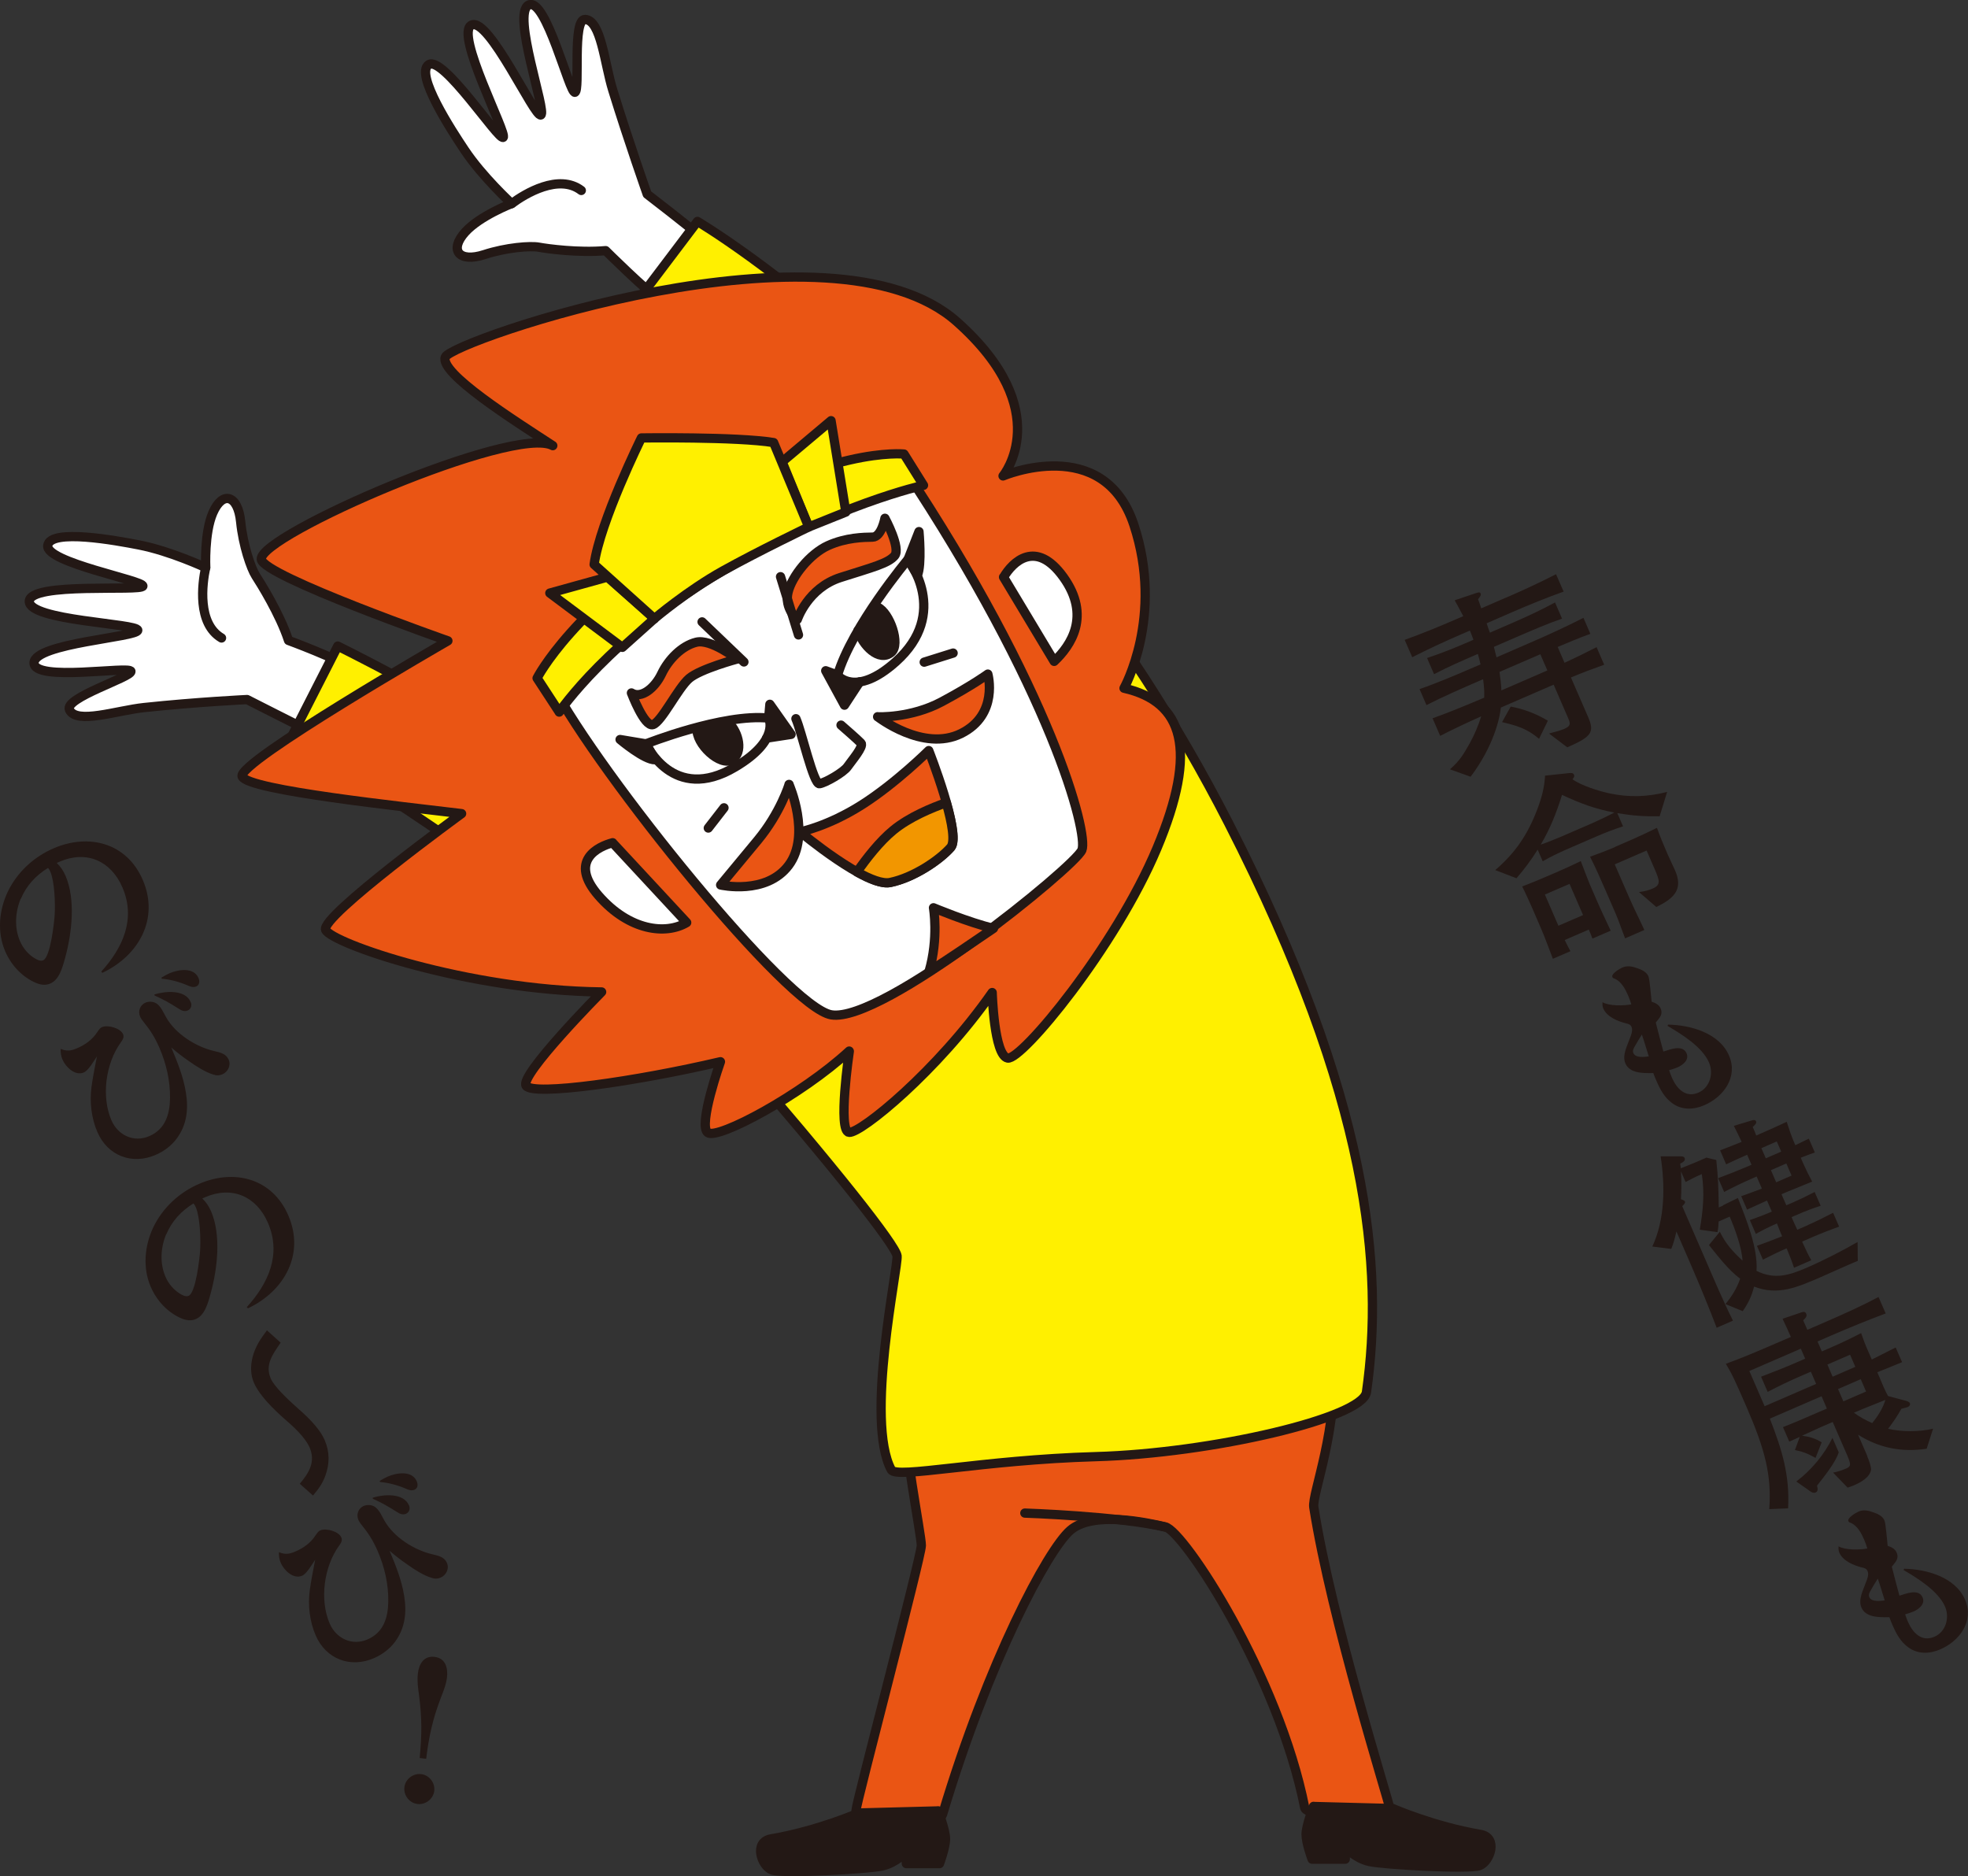
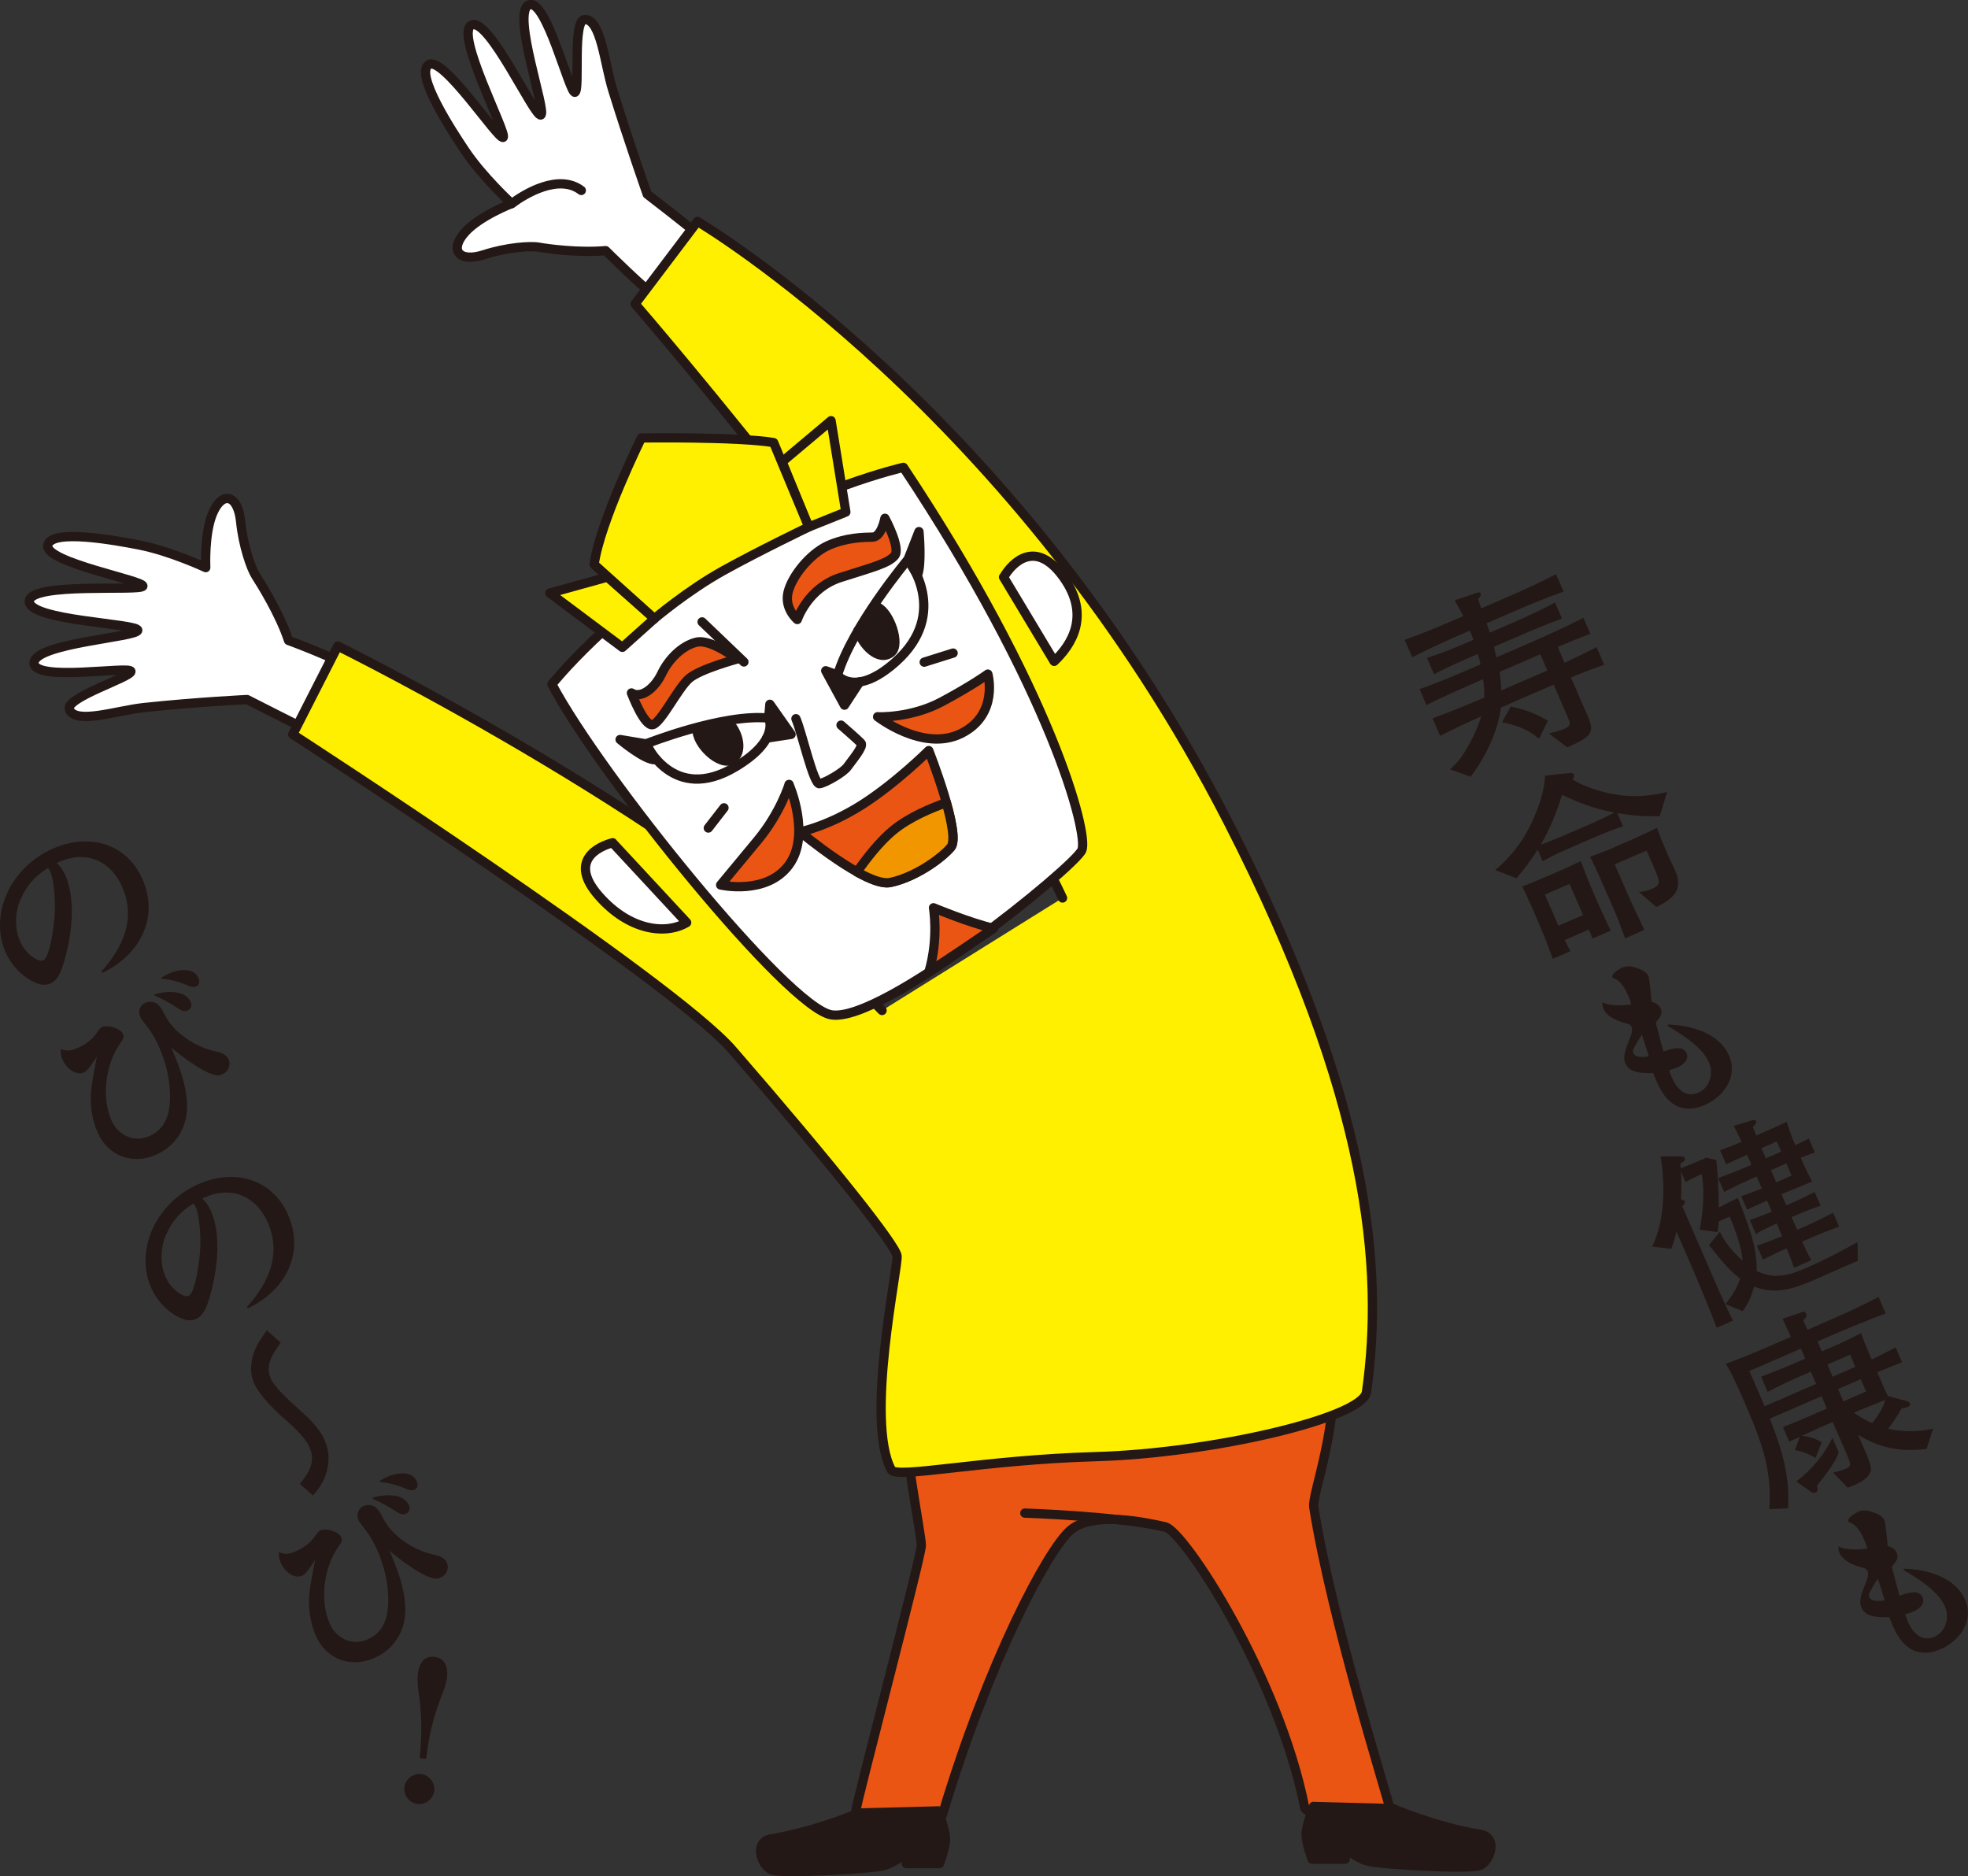
<svg xmlns="http://www.w3.org/2000/svg" id="uuid-1b0deb3f-5be9-4428-b584-9ce0ce99452e" data-name="レイヤー_2" viewBox="0 0 199.44 190.12">
  <rect x="0" y="0" width="199.44" height="190.12" fill="#333333" stroke="none" />
  <defs>
    <style>
      .uuid-0fed094a-6a77-481f-bc65-51cf5ddfbfb3 {
        fill: #fff;
      }

      .uuid-0fed094a-6a77-481f-bc65-51cf5ddfbfb3, .uuid-642701be-c2f2-476f-ac51-2c3d9000c3f7, .uuid-bb8d9a4b-4be2-4dd0-a2a4-6d4b5933222e, .uuid-5646d116-da95-4ade-bc18-8f2d2853b70f, .uuid-794547ad-ff34-4269-8170-9fe7fa9f5b25, .uuid-6bc9a785-7cc0-4b7f-b733-accf32eff893, .uuid-01208192-1e87-441b-b9b8-c810d48827fe {
        stroke-linecap: round;
        stroke-linejoin: round;
        stroke-width: .94px;
      }

      .uuid-0fed094a-6a77-481f-bc65-51cf5ddfbfb3, .uuid-642701be-c2f2-476f-ac51-2c3d9000c3f7, .uuid-bb8d9a4b-4be2-4dd0-a2a4-6d4b5933222e, .uuid-794547ad-ff34-4269-8170-9fe7fa9f5b25, .uuid-6bc9a785-7cc0-4b7f-b733-accf32eff893, .uuid-01208192-1e87-441b-b9b8-c810d48827fe {
        stroke: #231815;
      }

      .uuid-642701be-c2f2-476f-ac51-2c3d9000c3f7, .uuid-5646d116-da95-4ade-bc18-8f2d2853b70f {
        fill: #fff000;
      }

      .uuid-bb8d9a4b-4be2-4dd0-a2a4-6d4b5933222e {
        fill: #ea5514;
      }

      .uuid-5646d116-da95-4ade-bc18-8f2d2853b70f {
        stroke: #231815;
      }

      .uuid-794547ad-ff34-4269-8170-9fe7fa9f5b25, .uuid-8acbd9cc-0b6d-49e3-9271-1cf6b342b744 {
        fill: #231815;
      }

      .uuid-6bc9a785-7cc0-4b7f-b733-accf32eff893 {
        fill: #f29600;
      }

      .uuid-01208192-1e87-441b-b9b8-c810d48827fe {
        fill: none;
      }
    </style>
  </defs>
  <g id="uuid-33d5b084-be7c-4895-bd47-7684eeba4759" data-name="テキスト">
    <g>
      <path class="uuid-8acbd9cc-0b6d-49e3-9271-1cf6b342b744" d="M6.63,88.72c1.05,2.43.66,5.81-.02,8.31-.3,1.11-.63,2.26-1.52,2.64-.48.21-.99.13-1.48-.08-1.38-.6-2.49-1.8-3.08-3.18-.83-1.91-.64-4.15.25-6.03.95-1.98,2.63-3.54,4.64-4.41,3.58-1.55,7.42-.56,9.04,3.18,1.71,3.93-.38,7.68-4.08,9.43l-.12-.12c2.19-2.41,3.53-5.35,2.14-8.55-1.16-2.68-3.64-3.77-6.36-2.59-.09.04-.2.09-.29.13.38.36.67.78.88,1.28ZM2.09,91.09c-.55,1.35-.65,2.93-.06,4.29.3.7.81,1.31,1.47,1.72.26.15.58.34.88.21.72-.31,1.11-3.78,1.16-4.59.07-1.15,0-3.36-.44-4.39-.06-.15-.14-.27-.23-.38-1.24.76-2.21,1.81-2.76,3.14Z" />
      <path class="uuid-8acbd9cc-0b6d-49e3-9271-1cf6b342b744" d="M7.78,106.24c.86-.37,1.58-.88,2.09-1.67.19-.28.3-.42.48-.49.59-.25,1.86.11,2.12.72.14.31-.05.59-.23.84-1.53,2.11-1.99,5.47-.95,7.88.66,1.53,2.28,2.29,3.84,1.61,1.62-.7,2.08-2.21,2.1-3.86.02-1.76-.38-3.48-1.07-5.08-.48-1.1-.93-1.8-1.68-2.72-.11-.15-.22-.3-.28-.45-.24-.55,0-1.18.53-1.41.35-.15.81-.13,1.13.08.47.32.7.92.97,1.39.96,1.7,3.03,3.01,4.92,3.44.56.13,1.16.26,1.42.85.26.61-.07,1.25-.64,1.5-.29.13-.6.13-.88.03-.79-.22-1.79-.86-2.46-1.34-.65-.44-1.24-.9-1.83-1.41.62,1.48,1.23,2.98,1.48,4.58.27,1.67.1,3.25-.92,4.63-.53.73-1.31,1.31-2.14,1.67-2.39,1.04-4.87.1-5.91-2.31-.61-1.4-.8-3.06-.6-4.56.14-1.04.36-2.08.55-3.1-.31.44-.85,1.42-1.33,1.62-.88.38-1.84-.56-2.16-1.31-.15-.35-.2-.7-.18-1.08.59.25,1.03.21,1.62-.05ZM15.65,100.77c1.1-.34,3.12-.52,3.68.78.14.33.04.7-.31.85-.33.14-.64,0-.91-.18-.79-.51-1.6-.97-2.44-1.34l-.03-.12ZM16.36,99.07c.26-.16.54-.32.81-.44.88-.38,2.45-.65,2.94.47.14.31.13.71-.22.86-.29.13-.58.03-.85-.09-.83-.36-1.73-.61-2.64-.69l-.05-.11Z" />
      <path class="uuid-8acbd9cc-0b6d-49e3-9271-1cf6b342b744" d="M21.38,122.72c1.05,2.43.66,5.81-.02,8.31-.3,1.11-.63,2.26-1.52,2.64-.48.21-.99.13-1.48-.08-1.38-.6-2.49-1.8-3.08-3.18-.83-1.91-.64-4.15.25-6.03.95-1.98,2.63-3.54,4.64-4.41,3.58-1.55,7.42-.56,9.04,3.18,1.71,3.93-.38,7.68-4.08,9.43l-.12-.12c2.19-2.41,3.53-5.35,2.14-8.55-1.16-2.68-3.64-3.77-6.36-2.59-.09.04-.2.09-.29.13.38.36.67.78.88,1.28ZM16.83,125.09c-.55,1.35-.65,2.93-.06,4.29.3.7.81,1.31,1.47,1.72.26.15.58.34.88.21.72-.31,1.11-3.78,1.16-4.59.07-1.15,0-3.36-.44-4.39-.06-.15-.14-.27-.23-.38-1.24.76-2.21,1.81-2.76,3.14Z" />
      <path class="uuid-8acbd9cc-0b6d-49e3-9271-1cf6b342b744" d="M31.36,146.65c-.45-1.03-1.73-2.18-2.57-2.9-1.06-.94-2.49-2.33-3.05-3.61-.37-.85-.36-1.74-.14-2.63.29-1.09.79-1.81,1.45-2.7l1.39,1.25c-.77,1.14-1.62,2.21-1,3.64.35.81,1.75,2.12,2.44,2.74,1.1.97,2.45,2.17,3.03,3.51.51,1.18.5,2.4.06,3.6-.31.83-.69,1.33-1.25,2l-1.34-1.19c.95-1.13,1.63-2.24.98-3.72Z" />
      <path class="uuid-8acbd9cc-0b6d-49e3-9271-1cf6b342b744" d="M29.9,157.24c.86-.37,1.58-.88,2.09-1.67.19-.28.3-.42.48-.49.59-.25,1.86.11,2.12.72.14.31-.05.59-.23.84-1.53,2.11-1.99,5.47-.95,7.88.66,1.53,2.28,2.29,3.84,1.61,1.62-.7,2.08-2.21,2.1-3.86.02-1.76-.38-3.48-1.07-5.08-.48-1.1-.93-1.8-1.68-2.72-.11-.15-.22-.3-.28-.45-.24-.55,0-1.18.53-1.41.35-.15.81-.13,1.13.08.47.32.7.92.97,1.39.96,1.7,3.03,3.01,4.92,3.44.56.13,1.16.26,1.42.85.26.61-.07,1.25-.64,1.5-.29.13-.6.13-.88.03-.8-.22-1.79-.86-2.46-1.34-.65-.44-1.24-.9-1.83-1.41.62,1.48,1.23,2.98,1.48,4.58.27,1.67.1,3.25-.92,4.63-.53.73-1.31,1.31-2.14,1.67-2.39,1.04-4.87.1-5.91-2.31-.61-1.4-.8-3.06-.6-4.56.14-1.04.36-2.08.55-3.1-.31.44-.85,1.42-1.33,1.62-.88.38-1.84-.56-2.16-1.31-.15-.35-.2-.7-.18-1.08.59.25,1.03.21,1.62-.05ZM37.77,151.77c1.1-.34,3.11-.52,3.68.78.14.33.04.7-.31.85-.33.14-.64,0-.91-.18-.79-.51-1.6-.97-2.44-1.34l-.03-.12ZM38.48,150.07c.26-.16.54-.32.81-.44.88-.38,2.45-.65,2.94.47.14.31.13.71-.22.86-.29.13-.58.03-.85-.09-.83-.36-1.73-.61-2.64-.69l-.05-.11Z" />
      <path class="uuid-8acbd9cc-0b6d-49e3-9271-1cf6b342b744" d="M44.01,181.47c-.09.82-.87,1.43-1.69,1.34-.82-.09-1.43-.87-1.34-1.69.09-.82.87-1.43,1.69-1.34.82.09,1.43.87,1.34,1.69ZM42.53,178.15c.23-2.35.24-4.06-.07-6.4-.1-.72-.2-1.45-.11-2.17.11-.94.59-1.81,1.68-1.68,1.13.13,1.38,1.13,1.27,2.1-.07.58-.27,1.16-.61,2.01-.84,2.2-1.21,3.87-1.5,6.22l-.66-.08Z" />
    </g>
    <g>
      <path class="uuid-bb8d9a4b-4be2-4dd0-a2a4-6d4b5933222e" d="M91.49,141.58c0,4.64,1.88,13.93,1.88,15.03s-6.62,26.18-6.62,26.84,8.39,1.66,8.76.44c4.67-15.6,10.66-26.82,12.95-28.81s7.76-.79,9.64-.35,11.48,15.07,14.13,28.49c.18.89,8.88,1.33,8.67.22-.21-1.11-5.97-19.33-7.76-30.71-.21-1.33,2.57-8.07,1.94-15.15" />
      <path class="uuid-bb8d9a4b-4be2-4dd0-a2a4-6d4b5933222e" d="M103.86,153.33s9.64.32,14.23,1.42" />
      <path class="uuid-794547ad-ff34-4269-8170-9fe7fa9f5b25" d="M95.06,183.5s.76,1.95.76,2.84-.61,2.51-.61,2.51h-3.36v-1.22s-.99,1.13-2.45,1.46c-1.45.32-10.09.81-11.16.41s-1.92-2.85-.08-3.16c4.74-.81,8.87-2.62,8.87-2.62l8.03-.21Z" />
      <path class="uuid-794547ad-ff34-4269-8170-9fe7fa9f5b25" d="M133.12,183.05s-.76,1.95-.76,2.84.61,2.51.61,2.51h3.36s0-1.22,0-1.22c0,0,.99,1.13,2.45,1.46,1.45.32,10.09.81,11.16.41s1.92-2.85.08-3.16c-4.74-.81-8.87-2.62-8.87-2.62l-8.03-.21Z" />
      <g>
        <path class="uuid-0fed094a-6a77-481f-bc65-51cf5ddfbfb3" d="M36.17,67.97c-2.13-1.31-6.93-3.07-6.93-3.07-.87-2.67-2.84-5.81-3.32-6.55s-1.29-3.08-1.53-5.47c-.27-2.75-1.84-3.17-2.82-.91-.89,2.05-.72,5.55-.72,5.55,0,0-3.6-1.69-6.78-2.3-2.25-.44-8.96-1.68-9.23.05s9.74,3.55,9.64,4.12-11.45-.44-11.51,1.54c-.06,1.98,11,2.24,10.99,2.94s-10.45,1.31-10.51,3.29c-.06,1.98,9.8.28,9.82.88s-6.8,2.68-6.23,3.89c.7,1.5,4.8.06,7.57-.23,5.36-.57,10.43-.81,10.43-.81,0,0,5.22,2.65,6.97,3.52" />
-         <path class="uuid-0fed094a-6a77-481f-bc65-51cf5ddfbfb3" d="M22.45,64.65c-2.47-1.45-1.97-5.47-1.61-7.13" />
      </g>
      <g>
        <path class="uuid-0fed094a-6a77-481f-bc65-51cf5ddfbfb3" d="M67.35,30.82c-2.02-1.48-5.97-5.42-5.97-5.42-2.75.24-5.92-.19-6.77-.35-.85-.16-3.29.02-5.53.75-2.59.84-3.58-.46-1.94-2.28,1.49-1.65,4.71-2.89,4.71-2.89,0,0-2.95-2.7-4.77-5.43-1.29-1.93-5.07-7.71-3.63-8.65s7.07,7.69,7.54,7.37-4.95-10.54-3.2-11.38,6.39,9.4,7.02,9.11-2.98-10.3-1.23-11.14,4.15,9.06,4.69,8.84-.29-7.43,1.02-7.38c1.63.06,1.97,4.47,2.81,7.17,1.62,5.24,3.49,10.54,3.49,10.54,0,0,4.4,3.38,5.88,4.67" />
        <path class="uuid-0fed094a-6a77-481f-bc65-51cf5ddfbfb3" d="M58.91,19.3c-2.28-1.74-5.71.33-7.06,1.34" />
      </g>
      <path class="uuid-5646d116-da95-4ade-bc18-8f2d2853b70f" d="M89.39,102.4c-18.02-18.65-55.16-36.93-55.16-36.93l-4.56,8.95s38.35,24.85,44.54,31.97c10.38,11.95,16.55,19.79,16.7,20.88.14,1.1-3.26,16.66-.59,21.67.51.95,9.16-1,20.72-1.33,11.75-.33,27.07-3.92,27.44-6.54,1.77-12.46.37-29.61-13.96-57.64-21.42-41.88-53.84-60.99-53.84-60.99l-6.32,8.36s33.03,38.18,43.32,60.2" />
      <g>
-         <path class="uuid-bb8d9a4b-4be2-4dd0-a2a4-6d4b5933222e" d="M86.07,106.53s-1.2,8.12-.02,8.22,8.93-6.19,14.5-14.17c0,0,.18,6.38,1.57,6.64,1.39.26,10.9-11.2,15.12-21.24,4.22-10.04,2.68-14.87-3.33-16.24,0,0,4.07-7.26,1-16.55-3.07-9.29-13.26-4.96-13.26-4.96,0,0,5.46-6.6-4.67-15.62-12.73-11.33-51.23,1.94-51.85,3.57-.62,1.62,6.84,6.34,10.89,8.98-3.92-2.16-29.84,9.11-29.54,11.52.21,1.7,18.91,8.26,18.91,8.26,0,0-21.48,12.36-20.85,13.75.63,1.4,16.29,3.03,22.24,3.76,0,0-14.36,10.45-13.78,11.78.58,1.33,14.26,6.12,27.97,6.29,0,0-8.39,8.47-7.65,9.51.74,1.04,11.12-.43,19.69-2.44,0,0-2.29,6.46-1.28,7.19s9.48-3.8,14.33-8.27Z" />
        <path class="uuid-0fed094a-6a77-481f-bc65-51cf5ddfbfb3" d="M55.93,69.34c4.84,9.18,23.88,32.77,28.32,33.5,5.17.85,24.7-15.02,25.39-16.7.69-1.68-3.1-16.23-18.09-38.78,0,0-9.44,2.13-19.6,8.38-10.17,6.25-16.02,13.6-16.02,13.6Z" />
        <path class="uuid-01208192-1e87-441b-b9b8-c810d48827fe" d="M77.9,72.77c-4.64-.48-12.43,2.61-12.43,2.61,0,0,2.72,6.09,9.01,2.36,4.64-2.74,3.42-4.97,3.42-4.97Z" />
        <path class="uuid-794547ad-ff34-4269-8170-9fe7fa9f5b25" d="M73.83,73.21c1.06,1.03,1.52,3.06.35,3.78s-3.7-1.61-3.54-3.19" />
        <path class="uuid-794547ad-ff34-4269-8170-9fe7fa9f5b25" d="M65.47,75.38l-2.63-.44s2.49,2.1,3.55,2.05l-.92-1.62Z" />
-         <path class="uuid-794547ad-ff34-4269-8170-9fe7fa9f5b25" d="M77.9,72.77l.12-1.4,2.15,3.05-2.48.38s1.1-.3.2-2.02Z" />
+         <path class="uuid-794547ad-ff34-4269-8170-9fe7fa9f5b25" d="M77.9,72.77l.12-1.4,2.15,3.05-2.48.38s1.1-.3.2-2.02" />
        <path class="uuid-01208192-1e87-441b-b9b8-c810d48827fe" d="M84.88,68.41c1.48-4.96,7.13-11.71,7.13-11.71,0,0,4.34,5.4-1.24,10.37-4.11,3.66-5.9,1.35-5.9,1.35Z" />
        <path class="uuid-794547ad-ff34-4269-8170-9fe7fa9f5b25" d="M86.96,63.88c.41,1.46,2.13,3.27,3.37,2.22.96-.81-.16-4.01-1.38-4.57" />
        <path class="uuid-794547ad-ff34-4269-8170-9fe7fa9f5b25" d="M92.97,58.3c.47-1.07.16-4.43.16-4.43l-1.11,2.83.95,1.6Z" />
        <path class="uuid-794547ad-ff34-4269-8170-9fe7fa9f5b25" d="M84.88,68.41l-1.2-.44,1.9,3.49,1.55-2.37s-1.33.83-2.26-.68Z" />
        <path class="uuid-bb8d9a4b-4be2-4dd0-a2a4-6d4b5933222e" d="M79.96,79.49s2.26,5.13-.03,8.19c-2.29,3.06-6.9,2-6.9,2,0,0,1.47-1.77,3.77-4.55s3.17-5.64,3.17-5.64Z" />
        <path class="uuid-bb8d9a4b-4be2-4dd0-a2a4-6d4b5933222e" d="M88.94,72.63s4.61,3.61,8.46,1.7c3.85-1.91,2.71-6.02,2.71-6.02,0,0-1.51,1.11-4.66,2.8-3.15,1.69-6.51,1.53-6.51,1.53Z" />
        <path class="uuid-bb8d9a4b-4be2-4dd0-a2a4-6d4b5933222e" d="M81.08,84.3s2.81-.55,6.26-2.74c3.45-2.19,6.78-5.5,6.78-5.5,0,0,3.37,8.54,2.23,9.82s-3.75,3.06-6.14,3.55-9.12-5.13-9.12-5.13Z" />
        <path class="uuid-6bc9a785-7cc0-4b7f-b733-accf32eff893" d="M90.53,84.13c-1.39,1.14-2.73,2.87-3.68,4.23,1.32.74,2.57,1.23,3.35,1.07,2.39-.49,5.01-2.27,6.14-3.55.5-.56.13-2.52-.44-4.54-1.45.51-3.74,1.45-5.37,2.79Z" />
        <line class="uuid-bb8d9a4b-4be2-4dd0-a2a4-6d4b5933222e" x1="93.66" y1="67.1" x2="96.59" y2="66.18" />
        <line class="uuid-bb8d9a4b-4be2-4dd0-a2a4-6d4b5933222e" x1="73.37" y1="81.86" x2="71.78" y2="83.91" />
        <path class="uuid-0fed094a-6a77-481f-bc65-51cf5ddfbfb3" d="M101.7,58.48l5.13,8.54c1.71-1.61,3.74-4.62.94-8.53-2.8-3.9-5.16-1.54-6.06,0Z" />
        <path class="uuid-0fed094a-6a77-481f-bc65-51cf5ddfbfb3" d="M62.08,85.4l7.51,8.09c-2.12,1.26-5.82.83-8.92-2.72-3.1-3.55-.04-4.99,1.42-5.37Z" />
-         <path class="uuid-642701be-c2f2-476f-ac51-2c3d9000c3f7" d="M56.67,72.16s5.07-7.54,16.56-14.3c11.5-6.76,20.36-8.68,20.36-8.68l-1.98-3.17s-7.84-.83-20.73,7.37c-12.89,8.21-16.45,15.34-16.45,15.34l2.24,3.43Z" />
        <polygon class="uuid-642701be-c2f2-476f-ac51-2c3d9000c3f7" points="55.72 60.1 63.07 65.6 66.32 62.69 61.56 58.48 55.72 60.1" />
        <polygon class="uuid-642701be-c2f2-476f-ac51-2c3d9000c3f7" points="81.96 53.4 79.26 46.8 84.22 42.63 85.72 51.89 81.96 53.4" />
        <path class="uuid-642701be-c2f2-476f-ac51-2c3d9000c3f7" d="M66.32,62.69s3.36-2.85,6.96-4.85,8.68-4.44,8.68-4.44l-3.56-8.55c-3.75-.61-13.4-.47-13.4-.47,0,0-4.19,8.48-4.79,12.82l6.12,5.5Z" />
        <path class="uuid-bb8d9a4b-4be2-4dd0-a2a4-6d4b5933222e" d="M94.15,98.45c2.14-1.39,4.39-2.9,6.53-4.37-2.52-.6-6.08-2.09-6.08-2.09,0,0,.54,3.07-.45,6.46Z" />
        <path class="uuid-bb8d9a4b-4be2-4dd0-a2a4-6d4b5933222e" d="M80.8,62.78s1.06-3.2,4.38-4.26c3.33-1.06,4.82-1.43,5.48-2.2s-.98-3.8-.98-3.8c0,0-.35,1.9-1.25,1.91s-2.71.04-4.52.86c-1.81.82-3.66,3.09-4.05,4.74-.39,1.64.94,2.75.94,2.75Z" />
-         <line class="uuid-0fed094a-6a77-481f-bc65-51cf5ddfbfb3" x1="79.1" y1="58.44" x2="80.92" y2="64.34" />
        <path class="uuid-bb8d9a4b-4be2-4dd0-a2a4-6d4b5933222e" d="M74.7,66.79s-2.65-2.08-4.14-1.71-2.83,1.77-3.51,3.2-2.06,2.57-3.06,1.94c0,0,1.31,3.48,2.18,3.21s2.53-3.7,3.67-4.68c1.14-.97,4.87-1.97,4.87-1.97Z" />
        <line class="uuid-0fed094a-6a77-481f-bc65-51cf5ddfbfb3" x1="71.15" y1="63.02" x2="75.39" y2="67.08" />
        <path class="uuid-0fed094a-6a77-481f-bc65-51cf5ddfbfb3" d="M80.66,72.83c.58,1.3,1.78,6.69,2.39,6.59s2.44-1.15,2.84-1.73,1.67-2.05,1.37-2.38-2.03-1.83-2.03-1.83" />
      </g>
    </g>
    <g>
      <path class="uuid-8acbd9cc-0b6d-49e3-9271-1cf6b342b744" d="M152.59,60.58c1.73-.75,3.44-1.54,5.1-2.39l.77,1.76c-1.76.63-3.5,1.34-5.23,2.09l-2.57,1.12c.09.31.21.63.33.95l2.33-1.01c1.45-.63,2.89-1.3,4.27-2.05l.71,1.64c-1.5.52-2.93,1.14-4.39,1.77l-2.52,1.09c.09.35.18.71.27,1.06l3.27-1.42c1.88-.81,3.73-1.66,5.54-2.58l.7,1.62c-1.12.4-2.22.87-3.31,1.33l.69,1.6c1.06-.48,2.21-1.05,3.25-1.58l.77,1.78c-1.13.4-2.26.83-3.37,1.29l1.71,3.93c.68,1.56.51,2.03-2.08,3.15l-1.85-1.4c.71-.18,1.19-.32,1.52-.46.59-.26.71-.44.45-1.03l-1.5-3.46-5.35,2.32c-.28,2.42-1.61,5.11-3.07,7.01l-2.09-.75c.98-.86,1.36-1.49,1.99-2.61.49-.89.88-1.8,1.18-2.76-1.41.63-2.81,1.28-4.16,1.98l-.77-1.78c1.76-.63,3.49-1.36,5.23-2.09.03-.65-.02-1.21-.11-1.87l-.35.15c-1.82.79-3.64,1.58-5.39,2.47l-.7-1.62c1.67-.57,3.85-1.5,5.5-2.21l.68-.29c-.07-.36-.18-.71-.27-1.06l-.17.07c-1.43.62-2.89,1.25-4.27,1.98l-.71-1.64c1.49-.49,2.96-1.09,4.39-1.71l.31-.14c-.12-.32-.23-.64-.36-.93l-.79.34c-1.69.73-3.4,1.52-5.05,2.36l-.77-1.76c1.74-.62,3.48-1.34,5.17-2.07l.77-.33c-.28-.55-.58-1.08-.87-1.61l2.23-.75c.21-.07.34-.08.4.07.06.13-.01.27-.26.57.11.3.22.6.32.93l2.48-1.08ZM152.16,69.96l4.65-2.02-.71-1.64-4.14,1.79c.09.61.17,1.24.19,1.86ZM156.87,73.02l-.9,1.85c-1.16-1.01-2.29-1.36-3.75-1.69l.88-1.58c1.36.26,2.56.72,3.76,1.43Z" />
      <path class="uuid-8acbd9cc-0b6d-49e3-9271-1cf6b342b744" d="M164.49,83.74c-.87.27-1.82.64-2.65,1l-3,1.3c-.81.35-1.73.79-2.5,1.24l-.51-1.18c-.66,1.05-1.36,1.99-2.15,2.9l-2.15-.83c2.05-1.76,3.27-3.58,4.24-6.1.45-1.18.74-2.22.81-3.47l2.27-.24c.42-.05.57-.05.66.15.08.18-.04.32-.15.46.86.63,2.68,1.2,3.76,1.43,2,.42,3.85.36,5.83-.15l-.76,2.47c-1.61.02-2.64-.05-4.29-.32l.59,1.36ZM161.38,95.11c-.12-.32-.24-.62-.37-.91l-2.44,1.06c.19.38.37.76.58,1.13l-1.78.77c-.41-1.05-.77-2.09-1.22-3.12l-.85-1.97c-.28-.64-.72-1.61-1.04-2.24.7-.26,1.75-.69,2.45-1l1.14-.49c.79-.34,1.57-.7,2.35-1.08.11.3.75,1.97.86,2.23l.73,1.69c.45,1.05.95,2.08,1.44,3.13l-1.84.8ZM158.3,80.55c-.57,1.82-1.19,3.4-2.16,5.04.69-.23,1.48-.56,2.15-.84l3-1.3c.66-.29,1.67-.77,2.31-1.11-1.95-.36-3.51-.95-5.3-1.79ZM156.56,90.65l1.37,3.16,2.5-1.08-1.37-3.16-2.5,1.08ZM163.67,85.82l1.75-.76c.62-.27,1.9-.87,2.5-1.17.28.8.76,1.96,1.11,2.75.23.53.51,1.07.74,1.6.37.86.37,1.52.12,2.04-.33.69-1.1,1.18-2.04,1.63l-1.75-1.51c.58-.08.93-.16,1.39-.36.86-.37.68-.84.2-1.96l-.82-1.89-3.23,1.4,1.47,3.38c.48,1.1,1.03,2.17,1.53,3.27l-1.95.85c-.25-.63-.69-1.9-.93-2.44l-.99-2.28c-.52-1.2-1.04-2.39-1.63-3.55.81-.29,1.75-.65,2.54-.99Z" />
      <path class="uuid-8acbd9cc-0b6d-49e3-9271-1cf6b342b744" d="M165.32,101.78c-.09-.31-.2-.61-.33-.91-.28-.64-.67-1.39-1.34-1.69-.1-.02-.2-.06-.25-.17-.14-.33.76-.86,1.02-.97.5-.21,1.02-.11,1.49.07.43.14.95.37,1.14.82.14.31.27,2.09.33,2.58.35.11.74.29.9.66.29.66-.12.97-.48,1.45.25.98.5,1.97.77,2.94.69-.21,1.95-.74,2.35.18.29.66-.38,1.19-.91,1.42-.28.12-.57.2-.86.29.09.27.18.51.29.77.49,1.12,1.4,2.06,2.68,1.5,1.16-.5,1.56-1.94,1.07-3.06-.69-1.58-2.77-2.86-4.2-3.7l.05-.13c2.29.04,5.19.85,6.18,3.13.94,2.17-.54,4.19-2.51,5.04-1.08.47-2.29.51-3.26-.22-.77-.56-1.21-1.38-1.58-2.24-.12-.28-.23-.53-.32-.8-1.15.02-2.4.01-2.83-.98-.35-.81.18-1.76.44-2.51.14-.34.34-.83.18-1.19-.1-.24-.33-.31-.57-.36-.83-.21-1.92-.65-2.29-1.5-.09-.2-.09-.42-.08-.64.7.4,2.14.36,2.91.22ZM166.39,104.84c-.25.39-.49.78-.71,1.18-.13.21-.26.46-.15.7.22.51,1.13.39,1.56.33-.24-.75-.45-1.49-.7-2.21Z" />
      <path class="uuid-8acbd9cc-0b6d-49e3-9271-1cf6b342b744" d="M174.61,122.14c.22-.1,1.32-.64,1.51-.74.85,2.16,2.04,5.06,1.89,7.39,1.85.9,3.3.45,5.1-.33,1.6-.69,3.64-1.73,5.14-2.6l.02,1.91c-1.26.52-2.53,1.12-3.78,1.66-2.43,1.05-4.32,1.87-6.73.95-.25.98-.57,1.65-1.15,2.49l-1.75-.72c.64-.78,1.16-1.6,1.49-2.57-1.2-.9-2.22-2.25-3.16-3.41l1.1-1.35c.6,1.23,1.31,2.01,2.3,2.93-.07-1.32-.77-3.23-1.3-4.46l-1.12.49c-.02.36-.04.72-.12,1.08l-1.79-.25c.32-1.88.51-3.71.2-5.63-.59.25-1,.46-1.64.8l-.47-1.08c.06.94.05,1.88,0,2.82l.05.02c.11.04.31.11.36.22.06.15-.18.38-.28.47l2.38,5.48c.85,1.97,1.81,4.22,2.76,6.12l-1.65.72c-.78-2.04-1.62-4.08-2.49-6.1l-1.59-3.66c-.15.65-.27,1.14-.52,1.77l-1.92-.24c1.29-2.77,1.3-6.17.84-9.14h2.08c.15.01.29.02.36.19.11.26-.26.46-.46.55.03.16.05.33.07.47.52-.21,1.04-.41,1.56-.63.33-.14.68-.29,1.03-.45l1,.24c.19,1.71.23,3.11.25,4.81l.44-.19ZM183.21,124.14c.86-.37,1.72-.81,2.56-1.24l.61,1.4c-.89.32-1.79.67-2.65,1.04l-1.1.48c.29.62.58,1.3.93,1.89l-1.75.76c-.22-.67-.48-1.32-.75-1.97-.81.35-1.62.75-2.4,1.15l-.61-1.4c.85-.3,1.69-.63,2.55-.97-.18-.42-.36-.87-.52-1.3-.7.3-1.47.68-2.14,1.06l-.61-1.4c.76-.26,1.49-.54,2.23-.86l-.49-1.12c-.67.31-1.35.61-2.02.92l-.59-1.36c.7-.24,1.39-.52,2.09-.77l-.53-1.23-.31.14c-1.01.44-2.01.91-2.98,1.43l-.61-1.4c1.03-.38,2.06-.79,3.07-1.22l.31-.14-.44-1.01c-.72.31-1.43.64-2.13.97l-.61-1.42c.83-.31,1.46-.57,2.18-.86-.26-.54-.51-1.09-.79-1.62l1.82-.55c.17-.05.35-.09.44.11.08.18-.22.45-.35.55.13.29.25.57.36.87l.59-.26c.83-.36,1.67-.74,2.5-1.13.18.58.48,1.47.72,2.02l.15.35c.45-.22.92-.44,1.37-.66l.61,1.4c-.48.16-.96.35-1.43.53l.29.66c.25.57.58,1.23.87,1.76-.82.33-1.69.69-2.52,1.03l-.59.25.49,1.12.7-.3c.73-.32,1.45-.67,2.17-1.05l.61,1.4c-.75.24-1.55.54-2.25.85l-.7.3c.18.42.38.86.58,1.28l1.1-.48ZM180.51,116.7l-.45-1.03-1.56.68.45,1.03,1.56-.68ZM180,119.81l1.56-.68-.53-1.23-1.56.68.53,1.23Z" />
      <path class="uuid-8acbd9cc-0b6d-49e3-9271-1cf6b342b744" d="M189.23,147.58c.22.51.42,1.13.38,1.38-.13.76-1.05,1.26-1.69,1.54-.22.1-.45.17-.68.25l-1.47-1.52c.44-.08.9-.24,1.31-.41.5-.22.53-.38.12-1.34l-1.47-3.38-1.14.49c-.66.29-1.31.61-1.97.9.74.09,1.34.27,1.99.67l-.62,1.58c-.72-.41-1.28-.64-2.09-.8l.49-1.33c-.35.15-.71.33-1.06.48l-.64-1.47c1.14-.45,2.28-.94,3.4-1.43l1.05-.45-.54-1.25-5.24,2.27c1.21,3.1,2.03,5.69,1.85,9.09l-1.91.08c.25-3.45-.44-6.05-2.28-10.3-1.16-2.67-1.5-3.41-2.12-4.43,1.53-.55,3.04-1.19,4.55-1.84l2.04-.88c-.27-.62-.55-1.22-.84-1.84l1.88-.64c.23-.08.41-.11.51.13.09.2.04.35-.3.67l.42.96,1.84-.8c1.82-.79,3.63-1.6,5.37-2.53l.73,1.67c-1.84.69-3.66,1.43-5.46,2.21l-1.45.63.44,1.01,1.01-.44c1.01-.44,1.99-.91,2.97-1.42.21.63.44,1.23.71,1.83l.37.85c.81-.4,1.61-.81,2.42-1.22l.65,1.49c-.84.34-1.67.68-2.51,1.02l.26.61c.21.5.57,1.37.83,1.8l1.8.48c.12.03.35.11.41.24.06.15-.02.31-.2.39-.17.07-.49.13-.66.18-.38.69-.86,1.4-1.35,2.03,1.38.32,3.2.32,4.56-.01l-.65,2.03c-2.5.38-4.81-.07-6.95-1.42l.95,2.19ZM183.52,139l-1.18.51c-1.08.47-2.15.98-3.2,1.54l-.67-1.54c1.06-.42,2.14-.82,3.16-1.26l1.31-.57-.44-1.01-5.22,2.26,1.55,3.57,5.22-2.26-.53-1.23ZM185.7,145.7l.64,1.47c-.33,1.06-1.5,2.48-2.2,3.38.06.24.14.57-.14.69-.2.09-.37,0-.52-.1l-1.44-1.01c1.53-1.16,2.82-2.71,3.67-4.43ZM188.02,138.51l-.53-1.23-2.3,1,.53,1.23,2.3-1ZM189.11,141.01l-.54-1.25-2.3,1,.54,1.25,2.3-1ZM189.73,144.21c.56-.68,1.08-1.49,1.34-2.35-1.02.42-2.07.81-3.08,1.25l-.11.05c.58.43,1.21.77,1.85,1.05Z" />
      <path class="uuid-8acbd9cc-0b6d-49e3-9271-1cf6b342b744" d="M189.24,156.92c-.09-.31-.2-.61-.33-.91-.28-.64-.67-1.39-1.34-1.69-.1-.02-.2-.06-.25-.17-.14-.33.76-.86,1.02-.97.5-.22,1.02-.11,1.49.07.43.14.95.37,1.14.82.14.31.27,2.09.33,2.58.35.11.74.29.9.66.29.66-.12.97-.48,1.45.25.98.5,1.97.77,2.94.69-.21,1.95-.74,2.35.18.29.66-.38,1.19-.91,1.42-.28.12-.57.2-.86.29.09.27.18.51.29.77.49,1.12,1.4,2.06,2.68,1.5,1.16-.5,1.56-1.94,1.07-3.06-.69-1.58-2.77-2.86-4.2-3.7l.05-.13c2.29.04,5.19.85,6.18,3.13.94,2.17-.54,4.19-2.51,5.04-1.08.47-2.29.51-3.26-.22-.77-.56-1.21-1.38-1.58-2.24-.12-.28-.23-.53-.32-.8-1.15.02-2.4.01-2.83-.98-.35-.81.18-1.76.44-2.51.14-.34.34-.83.18-1.19-.1-.24-.33-.31-.57-.36-.83-.21-1.92-.65-2.29-1.5-.09-.2-.09-.42-.08-.64.7.4,2.14.36,2.91.22ZM190.3,159.97c-.25.39-.49.78-.71,1.18-.13.21-.26.46-.15.7.22.51,1.13.38,1.56.33-.24-.75-.45-1.49-.7-2.21Z" />
    </g>
  </g>
</svg>